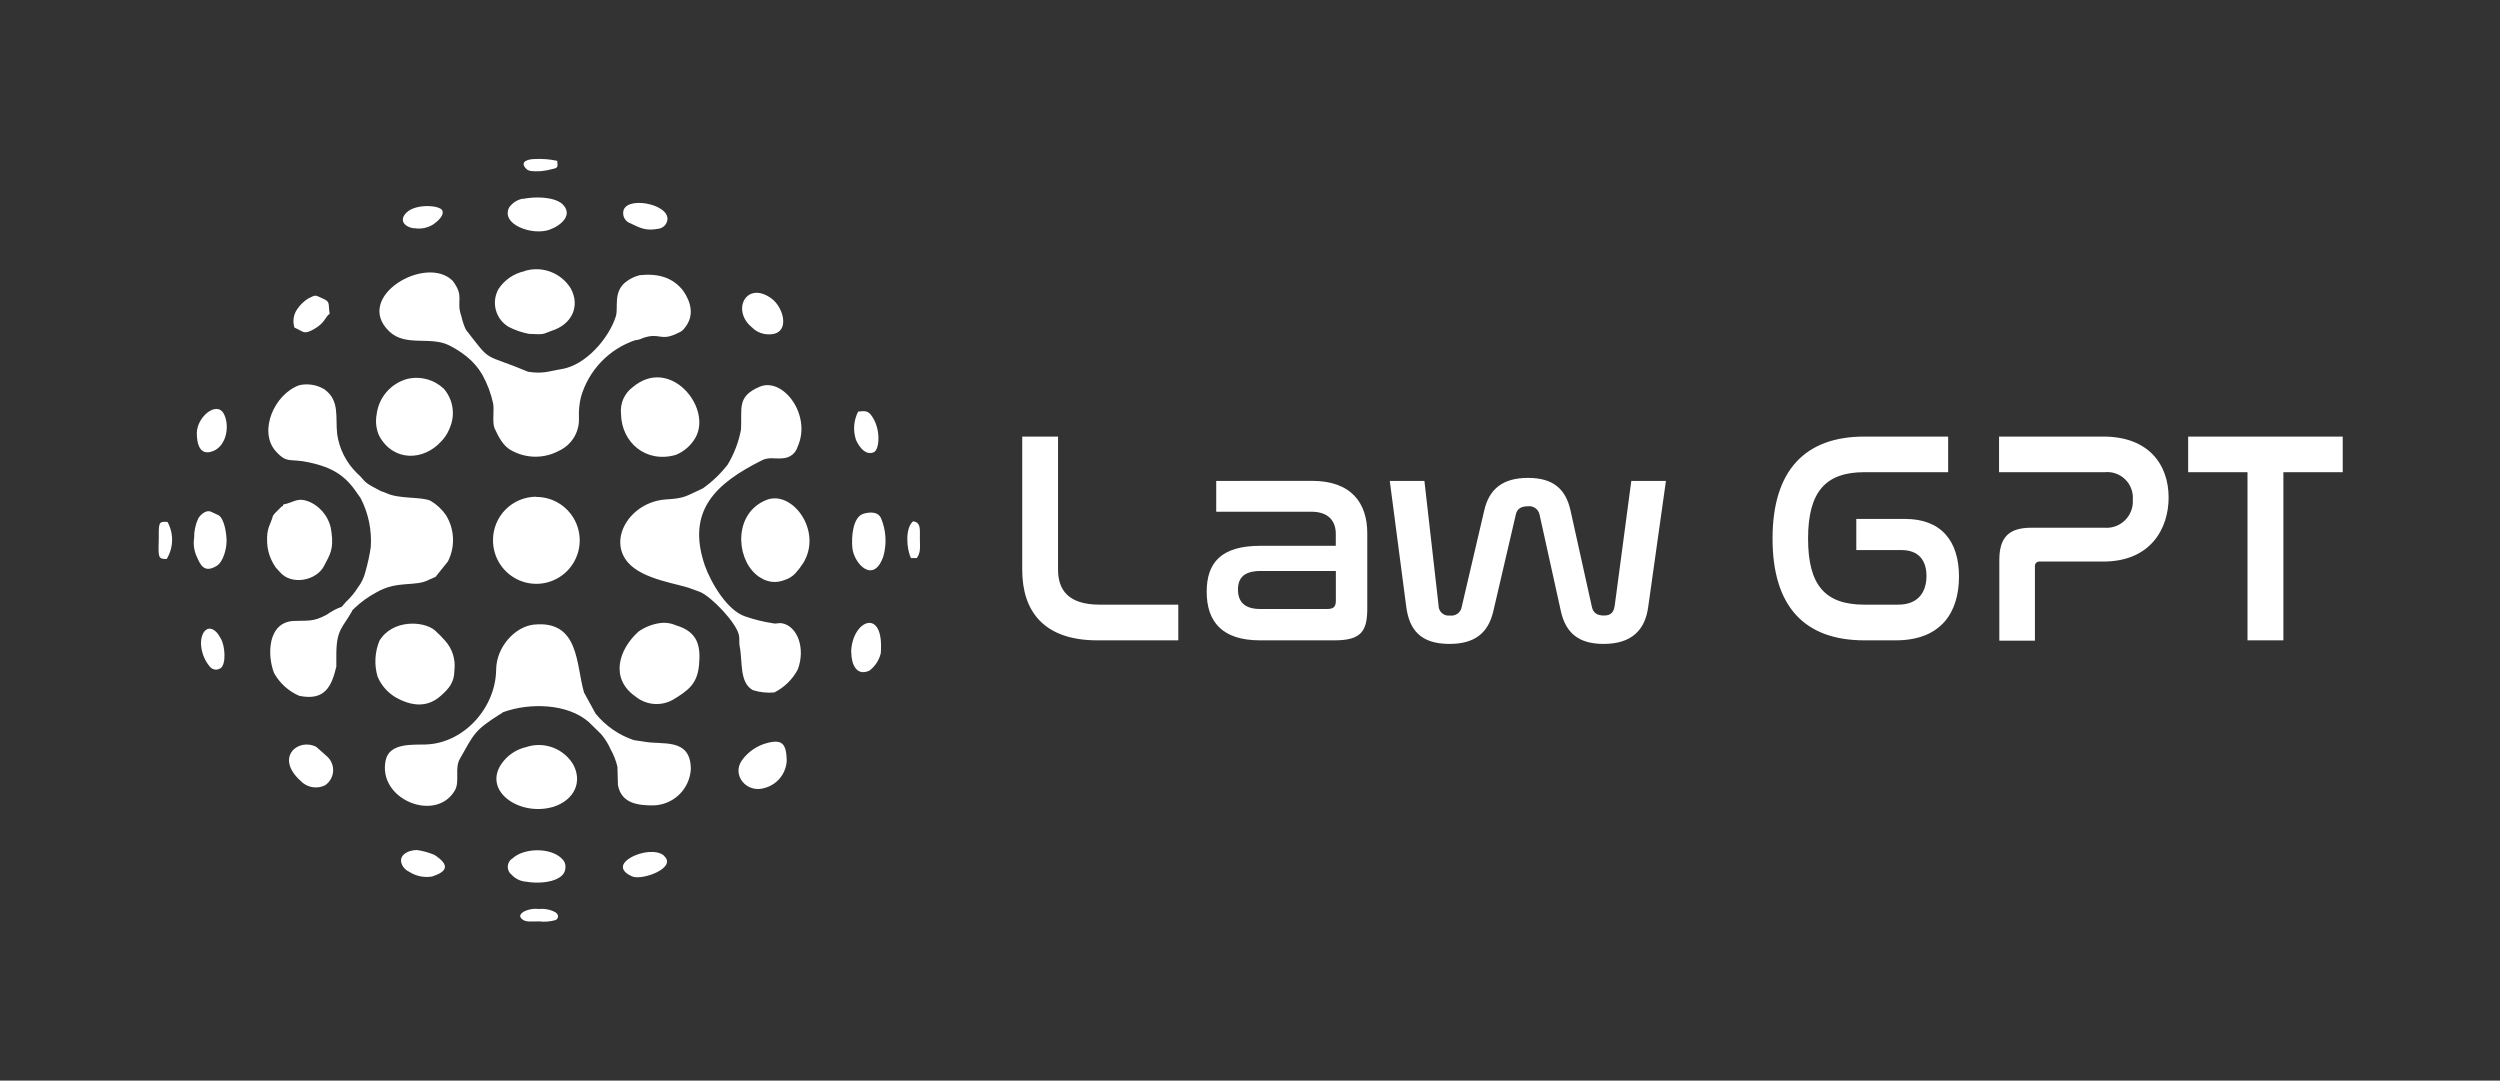
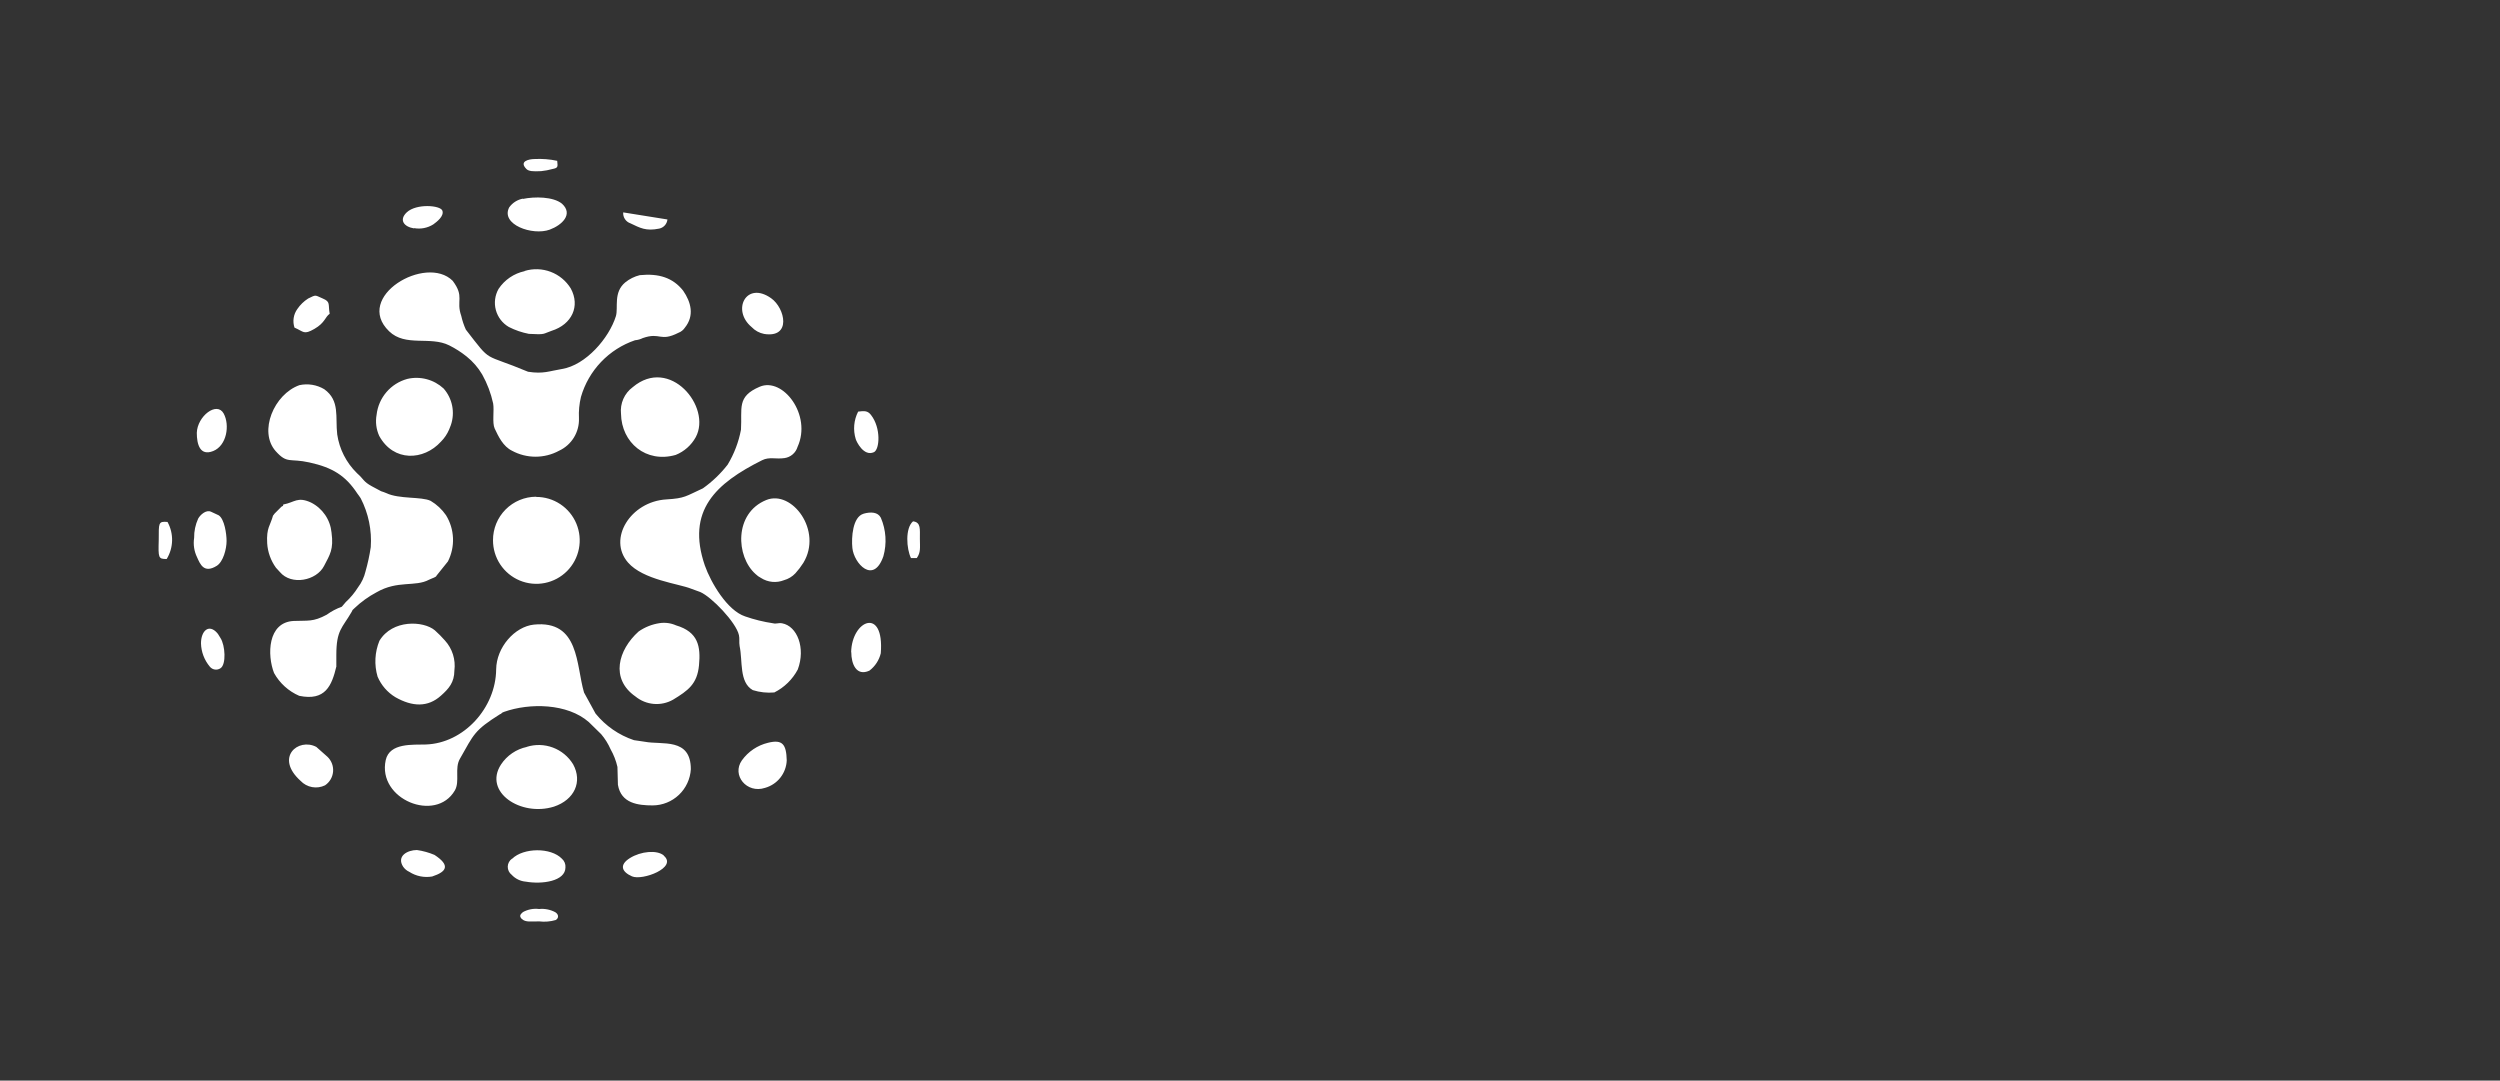
<svg xmlns="http://www.w3.org/2000/svg" width="428" height="185" viewBox="0 0 428 185" fill="none">
  <rect x="0" y="0" width="428" height="185" fill="#333333" stroke="none" />
-   <path fill-rule="evenodd" clip-rule="evenodd" d="M115.735 107.061C114.851 106.667 113.872 106.536 112.916 106.684C111.629 106.876 110.403 107.363 109.334 108.109C105.811 111.275 104.461 116.218 108.782 119.231C109.676 119.965 110.77 120.41 111.92 120.509C113.071 120.608 114.225 120.355 115.23 119.784C117.778 118.23 119.363 117.124 119.669 113.899C119.974 110.674 119.551 108.191 115.735 107.061ZM28.537 95.703C29.118 94.753 29.437 93.665 29.462 92.55C29.486 91.436 29.216 90.335 28.678 89.359C27.069 89.206 27.187 89.559 27.175 92.431C27.093 95.527 27.093 95.703 28.537 95.703ZM48.502 86.37C48.419 86.735 48.502 86.535 48.185 86.746L47.01 87.924C46.529 88.477 47.128 88.065 46.764 88.194C46.27 90.03 45.589 90.313 45.742 93.02C45.838 94.527 46.36 95.976 47.245 97.198L47.915 97.928C49.888 100.282 54.186 99.411 55.477 96.892C56.476 94.95 57.145 94.091 56.758 91.172C56.653 90.086 56.276 89.044 55.659 88.144C55.043 87.244 54.209 86.516 53.234 86.029C50.909 84.969 50.44 86.017 48.502 86.37ZM90.216 127.87C88.391 128.249 86.791 129.336 85.765 130.895C82.723 135.603 89.159 139.863 94.831 138.098C98.354 136.921 99.751 133.837 98.119 130.848C97.316 129.53 96.095 128.52 94.651 127.98C93.208 127.44 91.625 127.401 90.157 127.87H90.216ZM85.706 122.244C85.999 122.056 85.8 122.056 86.305 121.867C90.685 120.314 97.144 120.408 100.808 123.621L102.922 125.692C103.58 126.469 104.122 127.337 104.531 128.27C105.068 129.215 105.464 130.234 105.706 131.295L105.788 134.355C106.328 137.556 109.252 137.886 111.754 137.886C113.421 137.874 115.021 137.228 116.231 136.079C117.441 134.93 118.17 133.363 118.271 131.695C118.271 126.222 113.339 127.564 110.38 126.987C109.816 126.869 109.205 126.846 108.536 126.716C105.956 125.855 103.675 124.275 101.959 122.162L99.986 118.56C98.6 113.852 99.223 106.143 91.413 106.932C88.113 107.273 84.99 110.816 84.943 114.594C84.884 121.196 79.4 127.246 72.894 127.458C70.697 127.529 66.693 127.14 66.035 130.13C64.567 136.862 74.62 140.922 77.873 135.32C78.765 133.778 77.779 131.53 78.742 129.894C81.138 125.692 81.149 125.069 85.647 122.244H85.706ZM75.512 119.078C76.828 117.901 77.779 116.842 77.791 114.794C77.91 113.873 77.828 112.937 77.55 112.05C77.272 111.164 76.805 110.349 76.182 109.662C75.638 109.043 75.058 108.457 74.444 107.908C72.494 106.272 67.174 106.014 64.955 109.709C64.159 111.654 64.047 113.812 64.638 115.829C65.258 117.3 66.327 118.536 67.691 119.36C70.592 121.008 73.258 121.126 75.512 119.078ZM34.409 110.145C34.448 111.608 34.982 113.016 35.924 114.135C36.139 114.4 36.445 114.574 36.782 114.625C37.119 114.675 37.462 114.596 37.745 114.405C38.766 113.758 38.555 110.462 37.745 109.227C37.486 108.862 37.474 108.721 37.193 108.379C35.748 106.731 34.409 108.014 34.409 110.145ZM89.358 157.329C89.934 157.93 91.026 157.741 92.294 157.741C93.251 157.859 94.223 157.779 95.148 157.506C95.723 157.153 95.641 156.517 95.054 156.164C94.207 155.716 93.247 155.528 92.294 155.623C91.338 155.502 90.368 155.687 89.523 156.152C89.018 156.576 88.865 156.859 89.37 157.365L89.358 157.329ZM57.58 114.04V112.134C57.58 107.838 58.59 107.544 60.187 104.778C60.586 104.083 60.046 104.778 60.703 104.107C61.826 103.036 63.091 102.125 64.462 101.4C68.102 99.305 71.073 100.529 73.457 99.246C73.809 99.058 74.044 99.022 74.314 98.881C74.89 98.575 74.479 98.811 74.949 98.281L76.687 96.115C77.312 94.879 77.61 93.502 77.552 92.118C77.495 90.733 77.084 89.386 76.358 88.206C75.67 87.204 74.772 86.365 73.727 85.746C72.165 84.993 68.349 85.475 66.153 84.428C65.858 84.301 65.556 84.191 65.248 84.098L63.663 83.251C62.16 82.427 62.324 82.074 61.161 81.05L61.079 80.968C59.277 79.195 58.102 76.88 57.732 74.377C57.38 71.399 58.237 68.586 55.513 66.632C54.235 65.869 52.715 65.621 51.261 65.938C46.916 67.48 44.215 73.871 47.198 77.237C49.195 79.461 49.547 78.414 52.953 79.167C56.91 80.038 59.142 81.403 61.173 84.487C61.42 84.852 61.479 84.863 61.749 85.299C63.079 87.877 63.676 90.772 63.475 93.667C63.266 95.078 62.963 96.474 62.571 97.845C62.34 98.823 61.908 99.741 61.302 100.541C60.715 101.479 60.004 102.334 59.189 103.083L58.519 103.871C57.597 104.2 56.727 104.66 55.935 105.237C53.587 106.508 52.718 106.202 50.287 106.308C45.777 106.52 45.73 112.193 46.916 115.217C47.883 116.961 49.398 118.336 51.226 119.125C55.701 120.055 56.805 117.383 57.591 114.076L57.58 114.04ZM87.667 146.996C87.445 147.148 87.262 147.351 87.133 147.589C87.004 147.826 86.933 148.091 86.926 148.361C86.92 148.631 86.977 148.898 87.093 149.142C87.21 149.385 87.382 149.598 87.597 149.762C88.227 150.445 89.09 150.865 90.016 150.938C92.811 151.433 96.792 150.868 96.804 148.514C96.828 148.235 96.787 147.954 96.683 147.695C96.579 147.435 96.415 147.203 96.205 147.019C94.302 145.042 89.605 145.124 87.679 147.019L87.667 146.996ZM69.03 148.396C69.292 148.77 69.649 149.066 70.063 149.255C71.225 150.005 72.624 150.29 73.986 150.056C76.499 149.232 77.121 148.149 74.385 146.36C73.423 145.953 72.412 145.672 71.379 145.524C69.805 145.524 67.808 146.537 69.042 148.42L69.03 148.396ZM113.656 146.466C112.482 145.466 109.71 145.736 107.843 146.901C105.976 148.067 106.434 149.255 108.195 150.032C109.957 150.809 116.063 148.526 113.633 146.49L113.656 146.466ZM51.461 133.684C51.986 134.241 52.675 134.615 53.427 134.752C54.178 134.89 54.955 134.784 55.642 134.449C56.031 134.188 56.357 133.843 56.596 133.44C56.834 133.036 56.98 132.584 57.022 132.117C57.063 131.65 57 131.179 56.837 130.739C56.673 130.3 56.413 129.902 56.077 129.576L54.151 127.87C51.062 126.257 46.987 129.659 51.461 133.684ZM38.79 92.608C38.79 91.431 38.437 88.865 37.439 88.218L36.124 87.606C35.278 87.217 34.28 88.147 33.928 88.783C33.454 89.82 33.217 90.95 33.235 92.09C33.061 93.222 33.237 94.38 33.74 95.409C34.268 96.586 34.914 98.234 37.11 96.868C38.214 96.174 38.79 93.997 38.79 92.608ZM108.712 58.252C109.178 58.212 109.632 58.084 110.051 57.875C113.092 56.816 112.951 58.593 116.157 56.969C116.604 56.802 116.987 56.497 117.25 56.098C118.917 54.038 118.307 51.72 116.956 49.766C115.206 47.553 112.81 46.777 109.534 47.106C108.623 47.329 107.773 47.751 107.044 48.342C104.977 50.06 105.87 52.626 105.447 54.109C104.273 57.899 100.28 62.513 96.205 63.172C94.02 63.525 93.046 64.055 90.403 63.643C82.453 60.312 84.355 62.36 79.752 56.428C79.409 55.672 79.145 54.884 78.965 54.074C78.037 51.449 79.576 50.825 77.497 48.071C72.929 43.516 60.504 50.802 66.611 56.71C69.429 59.441 73.657 57.487 76.922 59.135C77.977 59.663 78.973 60.302 79.893 61.041C80.962 61.898 81.865 62.943 82.559 64.125C83.421 65.671 84.051 67.337 84.426 69.068C84.637 70.245 84.238 72.388 84.684 73.353C85.33 74.73 86.129 76.424 87.655 77.166C88.893 77.837 90.277 78.188 91.683 78.188C93.09 78.188 94.474 77.837 95.712 77.166C96.764 76.679 97.65 75.89 98.256 74.899C98.862 73.909 99.162 72.76 99.117 71.599C99.057 70.377 99.172 69.152 99.458 67.962C100.107 65.717 101.287 63.661 102.898 61.971C104.509 60.28 106.504 59.005 108.712 58.252ZM115.676 77.884C117.141 77.299 118.357 76.221 119.117 74.836C121.888 69.669 114.666 60.912 108.313 66.291C107.614 66.808 107.063 67.5 106.712 68.297C106.362 69.093 106.226 69.968 106.316 70.834C106.398 75.801 110.614 79.332 115.676 77.884ZM155.957 95.538H156.955C157.648 94.55 157.495 93.797 157.484 92.208C157.472 90.619 157.695 89.406 156.309 89.254C154.935 90.43 155.194 93.973 155.957 95.538ZM130.473 78.79C131.718 78.166 132.822 78.649 134.313 78.425C134.83 78.351 135.315 78.129 135.71 77.787C136.106 77.445 136.395 76.997 136.545 76.495C139.023 71.058 134.043 64.514 130.062 66.208C126.081 67.903 127.079 69.88 126.856 73.564C126.456 75.677 125.685 77.702 124.578 79.543C123.371 81.098 121.942 82.466 120.338 83.604C117.379 84.957 117.273 85.311 114.079 85.499C107.949 85.864 103.991 92.255 107.514 96.303C110.109 99.281 116.228 99.929 118.33 100.788L119.88 101.353C121.806 102.177 126.034 106.555 126.504 108.732C126.645 109.333 126.504 109.909 126.621 110.604C127.173 113.181 126.515 116.806 128.876 118.148C130.067 118.521 131.32 118.657 132.563 118.548C134.277 117.688 135.681 116.314 136.58 114.617C137.954 110.945 136.486 107.179 133.89 106.708C133.28 106.59 132.869 106.861 132.364 106.708C130.733 106.467 129.129 106.073 127.572 105.531C124.495 104.519 121.701 99.74 120.667 96.81C117.449 87.406 122.558 82.745 130.473 78.79ZM145.74 111.651C145.74 113.676 146.609 115.829 148.84 114.817C149.815 114.081 150.504 113.029 150.79 111.84C151.424 103.813 145.834 106.143 145.716 111.651H145.74ZM147.854 87.947C145.963 88.477 145.74 92.043 145.928 93.832C146.198 96.445 149.533 100.129 151.236 95.233C151.848 93.05 151.695 90.724 150.801 88.641C150.296 87.653 149.087 87.594 147.83 87.947H147.854ZM146.914 70.469C146.168 71.924 146.02 73.614 146.503 75.177C146.609 75.565 147.854 78.213 149.615 77.413C150.59 76.966 150.872 73.282 149.11 71.034C148.547 70.304 147.983 70.328 146.891 70.469H146.914ZM131.178 85.605C125.635 87.865 125.975 95.291 129.357 98.281C129.627 98.546 129.936 98.769 130.273 98.94C130.853 99.315 131.513 99.545 132.199 99.613C132.886 99.68 133.578 99.583 134.219 99.328C134.964 99.123 135.639 98.715 136.169 98.151C136.674 97.596 137.13 96.997 137.531 96.362C140.878 90.866 135.593 83.804 131.178 85.605ZM131.483 127.164C129.679 127.598 128.092 128.667 127.009 130.177C125.224 132.707 127.842 135.909 130.966 134.885C132.004 134.596 132.924 133.985 133.593 133.139C134.262 132.293 134.646 131.255 134.689 130.177C134.619 127.446 133.984 126.54 131.483 127.164ZM38.296 70.799C37.122 68.656 33.775 71.258 33.693 74.106C33.693 76.013 34.21 78.143 36.511 77.213C38.813 76.283 39.377 72.799 38.296 70.799ZM56.441 53.721C56.147 52.096 56.64 51.685 55.266 51.108C53.892 50.531 54.197 50.39 52.753 51.108C52.024 51.573 51.396 52.181 50.909 52.897C50.58 53.351 50.363 53.877 50.278 54.432C50.192 54.987 50.239 55.554 50.416 56.087C52.025 56.781 51.978 57.369 53.822 56.31C55.665 55.251 55.654 54.25 56.441 53.721ZM132.023 51.061C127.76 48.036 125.2 53.097 128.676 55.992C129.249 56.598 129.996 57.009 130.814 57.169C135.546 57.922 134.419 52.756 132.023 51.061ZM106.692 36.36C106.66 36.765 106.764 37.169 106.988 37.508C107.211 37.847 107.541 38.102 107.925 38.232C109.569 39.009 110.556 39.609 112.857 39.138C113.227 39.06 113.563 38.867 113.817 38.586C114.07 38.304 114.227 37.95 114.267 37.573C114.502 34.819 106.821 33.453 106.692 36.36ZM89.523 34.007C88.577 34.183 87.736 34.718 87.174 35.501C85.659 38.432 91.167 40.397 94.114 39.315C96.181 38.55 98.201 36.69 96.217 34.877C94.713 33.642 91.496 33.642 89.523 34.054V34.007ZM70.897 39.056C72.03 39.26 73.198 39.033 74.174 38.42C74.796 37.973 76.064 36.996 75.736 36.066C75.407 35.136 71.296 34.807 69.641 36.349C68.243 37.667 69.183 38.844 70.897 39.103V39.056ZM90.122 28.934C90.521 29.334 91.296 29.369 92.658 29.299C93.309 29.233 93.954 29.111 94.584 28.934C95.582 28.734 95.488 28.557 95.394 27.533C94.118 27.26 92.811 27.157 91.507 27.227C90.533 27.239 88.806 27.604 90.122 28.934ZM91.789 85.075C93.26 85.068 94.699 85.499 95.925 86.313C97.15 87.127 98.107 88.288 98.674 89.648C99.24 91.008 99.391 92.506 99.106 93.952C98.822 95.398 98.116 96.726 97.077 97.769C96.038 98.812 94.713 99.522 93.271 99.809C91.829 100.097 90.334 99.948 88.976 99.382C87.618 98.817 86.459 97.86 85.644 96.633C84.83 95.406 84.398 93.964 84.402 92.49C84.398 91.514 84.585 90.547 84.954 89.644C85.323 88.742 85.867 87.921 86.553 87.228C87.239 86.536 88.055 85.987 88.953 85.611C89.852 85.236 90.816 85.041 91.789 85.04V85.075ZM89.816 46.423C87.99 46.813 86.389 47.903 85.354 49.46C84.728 50.56 84.562 51.863 84.892 53.084C85.222 54.306 86.022 55.347 87.115 55.98C88.198 56.531 89.352 56.927 90.544 57.157C93.469 57.322 92.893 57.157 94.42 56.64C97.943 55.533 99.352 52.391 97.72 49.389C96.919 48.084 95.709 47.081 94.279 46.538C92.849 45.995 91.279 45.943 89.816 46.388V46.423ZM64.473 71.01C64.251 72.232 64.407 73.493 64.919 74.624C67.374 79.108 72.529 78.873 75.489 75.612C76.089 75.012 76.568 74.3 76.898 73.517C76.969 73.376 77.098 72.964 77.192 72.764C77.553 71.705 77.628 70.569 77.409 69.471C77.191 68.374 76.686 67.353 75.947 66.514C75.126 65.754 74.131 65.206 73.051 64.919C71.97 64.632 70.835 64.614 69.746 64.867C68.353 65.241 67.105 66.027 66.164 67.123C65.223 68.219 64.634 69.574 64.473 71.01Z" fill="white" />
-   <path d="M374.614 74.741V80.838H384.773V109.627H390.915V80.838H401.073V74.741H374.614ZM342.237 74.741V80.838H360.334C360.971 80.774 361.615 80.851 362.219 81.064C362.824 81.276 363.375 81.619 363.833 82.068C364.291 82.516 364.645 83.061 364.87 83.662C365.095 84.263 365.187 84.906 365.137 85.546C365.181 86.193 365.086 86.842 364.857 87.449C364.628 88.056 364.271 88.606 363.811 89.062C363.35 89.517 362.797 89.868 362.189 90.09C361.581 90.312 360.932 90.4 360.287 90.348H347.756C343.94 90.348 342.284 91.96 342.284 95.88V109.685H348.379V97.01C348.361 96.891 348.371 96.77 348.408 96.656C348.446 96.542 348.509 96.439 348.594 96.354C348.678 96.269 348.782 96.206 348.895 96.168C349.009 96.131 349.13 96.121 349.248 96.138H360.076C368.226 96.138 371.267 90.454 371.267 85.181C371.267 79.602 367.92 74.741 360.076 74.741H342.237ZM319.184 74.741C309.084 74.741 303.459 80.473 303.459 92.207C303.459 103.942 309.037 109.627 319.184 109.627H324.551C332.337 109.627 335.378 104.813 335.378 98.716C335.378 92.619 332.337 88.841 326.148 88.841H317.798V94.173H325.537C328.367 94.173 329.812 95.821 329.812 98.61C329.812 101.4 328.367 103.518 324.962 103.518H319.184C312.431 103.518 309.542 100.164 309.542 92.207C309.542 84.251 312.49 80.838 319.184 80.838H333.523V74.741H319.184ZM237.929 82.333L240.759 103.942C241.276 107.708 243.108 110.239 248.134 110.239C252.468 110.239 254.793 108.379 255.662 104.613L259.526 88.017C259.737 87.088 260.465 86.676 261.546 86.676C261.986 86.612 262.435 86.714 262.806 86.962C263.176 87.209 263.443 87.585 263.554 88.017L267.218 104.613C268.04 108.379 270.306 110.239 274.534 110.239C279.49 110.239 281.651 107.708 282.168 103.942L285.209 82.333H279.279L276.448 103.624C276.284 104.801 275.826 105.378 274.593 105.378C273.36 105.378 272.737 104.872 272.526 103.883L268.862 87.347C268.04 83.733 265.926 81.815 261.592 81.815C257.259 81.815 254.946 83.733 254.112 87.347L250.248 103.883C250.178 104.348 249.928 104.766 249.552 105.046C249.175 105.326 248.704 105.445 248.24 105.378C247.992 105.414 247.739 105.395 247.499 105.323C247.259 105.251 247.038 105.127 246.851 104.96C246.664 104.792 246.516 104.586 246.417 104.355C246.318 104.125 246.271 103.875 246.279 103.624L243.859 82.333H237.929ZM227.207 104.26H215.757C213.02 104.26 211.94 102.977 211.94 100.952C211.94 98.928 212.973 97.751 215.862 97.751H228.698V102.871C228.698 103.883 228.287 104.26 227.207 104.26ZM208.217 82.333V87.606H224.506C227.5 87.606 228.687 89.265 228.687 91.384V93.443H215.768C209.063 93.443 206.585 96.339 206.585 101.305C206.585 106.472 209.274 109.627 215.71 109.627H228.452C233.043 109.627 234.077 108.073 234.077 104.142V91.313C234.077 86.146 231.388 82.321 224.588 82.321L208.217 82.333ZM175.006 74.741V97.574C175.006 104.554 178.623 109.627 187.854 109.627H201.723V103.518H188.253C182.792 103.518 181.136 100.893 181.136 97.527V74.741H175.006Z" fill="white" />
+   <path fill-rule="evenodd" clip-rule="evenodd" d="M115.735 107.061C114.851 106.667 113.872 106.536 112.916 106.684C111.629 106.876 110.403 107.363 109.334 108.109C105.811 111.275 104.461 116.218 108.782 119.231C109.676 119.965 110.77 120.41 111.92 120.509C113.071 120.608 114.225 120.355 115.23 119.784C117.778 118.23 119.363 117.124 119.669 113.899C119.974 110.674 119.551 108.191 115.735 107.061ZM28.537 95.703C29.118 94.753 29.437 93.665 29.462 92.55C29.486 91.436 29.216 90.335 28.678 89.359C27.069 89.206 27.187 89.559 27.175 92.431C27.093 95.527 27.093 95.703 28.537 95.703ZM48.502 86.37C48.419 86.735 48.502 86.535 48.185 86.746L47.01 87.924C46.529 88.477 47.128 88.065 46.764 88.194C46.27 90.03 45.589 90.313 45.742 93.02C45.838 94.527 46.36 95.976 47.245 97.198L47.915 97.928C49.888 100.282 54.186 99.411 55.477 96.892C56.476 94.95 57.145 94.091 56.758 91.172C56.653 90.086 56.276 89.044 55.659 88.144C55.043 87.244 54.209 86.516 53.234 86.029C50.909 84.969 50.44 86.017 48.502 86.37ZM90.216 127.87C88.391 128.249 86.791 129.336 85.765 130.895C82.723 135.603 89.159 139.863 94.831 138.098C98.354 136.921 99.751 133.837 98.119 130.848C97.316 129.53 96.095 128.52 94.651 127.98C93.208 127.44 91.625 127.401 90.157 127.87H90.216ZM85.706 122.244C85.999 122.056 85.8 122.056 86.305 121.867C90.685 120.314 97.144 120.408 100.808 123.621L102.922 125.692C103.58 126.469 104.122 127.337 104.531 128.27C105.068 129.215 105.464 130.234 105.706 131.295L105.788 134.355C106.328 137.556 109.252 137.886 111.754 137.886C113.421 137.874 115.021 137.228 116.231 136.079C117.441 134.93 118.17 133.363 118.271 131.695C118.271 126.222 113.339 127.564 110.38 126.987C109.816 126.869 109.205 126.846 108.536 126.716C105.956 125.855 103.675 124.275 101.959 122.162L99.986 118.56C98.6 113.852 99.223 106.143 91.413 106.932C88.113 107.273 84.99 110.816 84.943 114.594C84.884 121.196 79.4 127.246 72.894 127.458C70.697 127.529 66.693 127.14 66.035 130.13C64.567 136.862 74.62 140.922 77.873 135.32C78.765 133.778 77.779 131.53 78.742 129.894C81.138 125.692 81.149 125.069 85.647 122.244H85.706ZM75.512 119.078C76.828 117.901 77.779 116.842 77.791 114.794C77.91 113.873 77.828 112.937 77.55 112.05C77.272 111.164 76.805 110.349 76.182 109.662C75.638 109.043 75.058 108.457 74.444 107.908C72.494 106.272 67.174 106.014 64.955 109.709C64.159 111.654 64.047 113.812 64.638 115.829C65.258 117.3 66.327 118.536 67.691 119.36C70.592 121.008 73.258 121.126 75.512 119.078ZM34.409 110.145C34.448 111.608 34.982 113.016 35.924 114.135C36.139 114.4 36.445 114.574 36.782 114.625C37.119 114.675 37.462 114.596 37.745 114.405C38.766 113.758 38.555 110.462 37.745 109.227C37.486 108.862 37.474 108.721 37.193 108.379C35.748 106.731 34.409 108.014 34.409 110.145ZM89.358 157.329C89.934 157.93 91.026 157.741 92.294 157.741C93.251 157.859 94.223 157.779 95.148 157.506C95.723 157.153 95.641 156.517 95.054 156.164C94.207 155.716 93.247 155.528 92.294 155.623C91.338 155.502 90.368 155.687 89.523 156.152C89.018 156.576 88.865 156.859 89.37 157.365L89.358 157.329ZM57.58 114.04V112.134C57.58 107.838 58.59 107.544 60.187 104.778C60.586 104.083 60.046 104.778 60.703 104.107C61.826 103.036 63.091 102.125 64.462 101.4C68.102 99.305 71.073 100.529 73.457 99.246C73.809 99.058 74.044 99.022 74.314 98.881C74.89 98.575 74.479 98.811 74.949 98.281L76.687 96.115C77.312 94.879 77.61 93.502 77.552 92.118C77.495 90.733 77.084 89.386 76.358 88.206C75.67 87.204 74.772 86.365 73.727 85.746C72.165 84.993 68.349 85.475 66.153 84.428C65.858 84.301 65.556 84.191 65.248 84.098L63.663 83.251C62.16 82.427 62.324 82.074 61.161 81.05L61.079 80.968C59.277 79.195 58.102 76.88 57.732 74.377C57.38 71.399 58.237 68.586 55.513 66.632C54.235 65.869 52.715 65.621 51.261 65.938C46.916 67.48 44.215 73.871 47.198 77.237C49.195 79.461 49.547 78.414 52.953 79.167C56.91 80.038 59.142 81.403 61.173 84.487C61.42 84.852 61.479 84.863 61.749 85.299C63.079 87.877 63.676 90.772 63.475 93.667C63.266 95.078 62.963 96.474 62.571 97.845C62.34 98.823 61.908 99.741 61.302 100.541C60.715 101.479 60.004 102.334 59.189 103.083L58.519 103.871C57.597 104.2 56.727 104.66 55.935 105.237C53.587 106.508 52.718 106.202 50.287 106.308C45.777 106.52 45.73 112.193 46.916 115.217C47.883 116.961 49.398 118.336 51.226 119.125C55.701 120.055 56.805 117.383 57.591 114.076L57.58 114.04ZM87.667 146.996C87.445 147.148 87.262 147.351 87.133 147.589C87.004 147.826 86.933 148.091 86.926 148.361C86.92 148.631 86.977 148.898 87.093 149.142C87.21 149.385 87.382 149.598 87.597 149.762C88.227 150.445 89.09 150.865 90.016 150.938C92.811 151.433 96.792 150.868 96.804 148.514C96.828 148.235 96.787 147.954 96.683 147.695C96.579 147.435 96.415 147.203 96.205 147.019C94.302 145.042 89.605 145.124 87.679 147.019L87.667 146.996ZM69.03 148.396C69.292 148.77 69.649 149.066 70.063 149.255C71.225 150.005 72.624 150.29 73.986 150.056C76.499 149.232 77.121 148.149 74.385 146.36C73.423 145.953 72.412 145.672 71.379 145.524C69.805 145.524 67.808 146.537 69.042 148.42L69.03 148.396ZM113.656 146.466C112.482 145.466 109.71 145.736 107.843 146.901C105.976 148.067 106.434 149.255 108.195 150.032C109.957 150.809 116.063 148.526 113.633 146.49L113.656 146.466ZM51.461 133.684C51.986 134.241 52.675 134.615 53.427 134.752C54.178 134.89 54.955 134.784 55.642 134.449C56.031 134.188 56.357 133.843 56.596 133.44C56.834 133.036 56.98 132.584 57.022 132.117C57.063 131.65 57 131.179 56.837 130.739C56.673 130.3 56.413 129.902 56.077 129.576L54.151 127.87C51.062 126.257 46.987 129.659 51.461 133.684ZM38.79 92.608C38.79 91.431 38.437 88.865 37.439 88.218L36.124 87.606C35.278 87.217 34.28 88.147 33.928 88.783C33.454 89.82 33.217 90.95 33.235 92.09C33.061 93.222 33.237 94.38 33.74 95.409C34.268 96.586 34.914 98.234 37.11 96.868C38.214 96.174 38.79 93.997 38.79 92.608ZM108.712 58.252C109.178 58.212 109.632 58.084 110.051 57.875C113.092 56.816 112.951 58.593 116.157 56.969C116.604 56.802 116.987 56.497 117.25 56.098C118.917 54.038 118.307 51.72 116.956 49.766C115.206 47.553 112.81 46.777 109.534 47.106C108.623 47.329 107.773 47.751 107.044 48.342C104.977 50.06 105.87 52.626 105.447 54.109C104.273 57.899 100.28 62.513 96.205 63.172C94.02 63.525 93.046 64.055 90.403 63.643C82.453 60.312 84.355 62.36 79.752 56.428C79.409 55.672 79.145 54.884 78.965 54.074C78.037 51.449 79.576 50.825 77.497 48.071C72.929 43.516 60.504 50.802 66.611 56.71C69.429 59.441 73.657 57.487 76.922 59.135C77.977 59.663 78.973 60.302 79.893 61.041C80.962 61.898 81.865 62.943 82.559 64.125C83.421 65.671 84.051 67.337 84.426 69.068C84.637 70.245 84.238 72.388 84.684 73.353C85.33 74.73 86.129 76.424 87.655 77.166C88.893 77.837 90.277 78.188 91.683 78.188C93.09 78.188 94.474 77.837 95.712 77.166C96.764 76.679 97.65 75.89 98.256 74.899C98.862 73.909 99.162 72.76 99.117 71.599C99.057 70.377 99.172 69.152 99.458 67.962C100.107 65.717 101.287 63.661 102.898 61.971C104.509 60.28 106.504 59.005 108.712 58.252ZM115.676 77.884C117.141 77.299 118.357 76.221 119.117 74.836C121.888 69.669 114.666 60.912 108.313 66.291C107.614 66.808 107.063 67.5 106.712 68.297C106.362 69.093 106.226 69.968 106.316 70.834C106.398 75.801 110.614 79.332 115.676 77.884ZM155.957 95.538H156.955C157.648 94.55 157.495 93.797 157.484 92.208C157.472 90.619 157.695 89.406 156.309 89.254C154.935 90.43 155.194 93.973 155.957 95.538ZM130.473 78.79C131.718 78.166 132.822 78.649 134.313 78.425C134.83 78.351 135.315 78.129 135.71 77.787C136.106 77.445 136.395 76.997 136.545 76.495C139.023 71.058 134.043 64.514 130.062 66.208C126.081 67.903 127.079 69.88 126.856 73.564C126.456 75.677 125.685 77.702 124.578 79.543C123.371 81.098 121.942 82.466 120.338 83.604C117.379 84.957 117.273 85.311 114.079 85.499C107.949 85.864 103.991 92.255 107.514 96.303C110.109 99.281 116.228 99.929 118.33 100.788L119.88 101.353C121.806 102.177 126.034 106.555 126.504 108.732C126.645 109.333 126.504 109.909 126.621 110.604C127.173 113.181 126.515 116.806 128.876 118.148C130.067 118.521 131.32 118.657 132.563 118.548C134.277 117.688 135.681 116.314 136.58 114.617C137.954 110.945 136.486 107.179 133.89 106.708C133.28 106.59 132.869 106.861 132.364 106.708C130.733 106.467 129.129 106.073 127.572 105.531C124.495 104.519 121.701 99.74 120.667 96.81C117.449 87.406 122.558 82.745 130.473 78.79ZM145.74 111.651C145.74 113.676 146.609 115.829 148.84 114.817C149.815 114.081 150.504 113.029 150.79 111.84C151.424 103.813 145.834 106.143 145.716 111.651H145.74ZM147.854 87.947C145.963 88.477 145.74 92.043 145.928 93.832C146.198 96.445 149.533 100.129 151.236 95.233C151.848 93.05 151.695 90.724 150.801 88.641C150.296 87.653 149.087 87.594 147.83 87.947H147.854ZM146.914 70.469C146.168 71.924 146.02 73.614 146.503 75.177C146.609 75.565 147.854 78.213 149.615 77.413C150.59 76.966 150.872 73.282 149.11 71.034C148.547 70.304 147.983 70.328 146.891 70.469H146.914ZM131.178 85.605C125.635 87.865 125.975 95.291 129.357 98.281C129.627 98.546 129.936 98.769 130.273 98.94C130.853 99.315 131.513 99.545 132.199 99.613C132.886 99.68 133.578 99.583 134.219 99.328C134.964 99.123 135.639 98.715 136.169 98.151C136.674 97.596 137.13 96.997 137.531 96.362C140.878 90.866 135.593 83.804 131.178 85.605ZM131.483 127.164C129.679 127.598 128.092 128.667 127.009 130.177C125.224 132.707 127.842 135.909 130.966 134.885C132.004 134.596 132.924 133.985 133.593 133.139C134.262 132.293 134.646 131.255 134.689 130.177C134.619 127.446 133.984 126.54 131.483 127.164ZM38.296 70.799C37.122 68.656 33.775 71.258 33.693 74.106C33.693 76.013 34.21 78.143 36.511 77.213C38.813 76.283 39.377 72.799 38.296 70.799ZM56.441 53.721C56.147 52.096 56.64 51.685 55.266 51.108C53.892 50.531 54.197 50.39 52.753 51.108C52.024 51.573 51.396 52.181 50.909 52.897C50.58 53.351 50.363 53.877 50.278 54.432C50.192 54.987 50.239 55.554 50.416 56.087C52.025 56.781 51.978 57.369 53.822 56.31C55.665 55.251 55.654 54.25 56.441 53.721ZM132.023 51.061C127.76 48.036 125.2 53.097 128.676 55.992C129.249 56.598 129.996 57.009 130.814 57.169C135.546 57.922 134.419 52.756 132.023 51.061ZM106.692 36.36C106.66 36.765 106.764 37.169 106.988 37.508C107.211 37.847 107.541 38.102 107.925 38.232C109.569 39.009 110.556 39.609 112.857 39.138C113.227 39.06 113.563 38.867 113.817 38.586C114.07 38.304 114.227 37.95 114.267 37.573ZM89.523 34.007C88.577 34.183 87.736 34.718 87.174 35.501C85.659 38.432 91.167 40.397 94.114 39.315C96.181 38.55 98.201 36.69 96.217 34.877C94.713 33.642 91.496 33.642 89.523 34.054V34.007ZM70.897 39.056C72.03 39.26 73.198 39.033 74.174 38.42C74.796 37.973 76.064 36.996 75.736 36.066C75.407 35.136 71.296 34.807 69.641 36.349C68.243 37.667 69.183 38.844 70.897 39.103V39.056ZM90.122 28.934C90.521 29.334 91.296 29.369 92.658 29.299C93.309 29.233 93.954 29.111 94.584 28.934C95.582 28.734 95.488 28.557 95.394 27.533C94.118 27.26 92.811 27.157 91.507 27.227C90.533 27.239 88.806 27.604 90.122 28.934ZM91.789 85.075C93.26 85.068 94.699 85.499 95.925 86.313C97.15 87.127 98.107 88.288 98.674 89.648C99.24 91.008 99.391 92.506 99.106 93.952C98.822 95.398 98.116 96.726 97.077 97.769C96.038 98.812 94.713 99.522 93.271 99.809C91.829 100.097 90.334 99.948 88.976 99.382C87.618 98.817 86.459 97.86 85.644 96.633C84.83 95.406 84.398 93.964 84.402 92.49C84.398 91.514 84.585 90.547 84.954 89.644C85.323 88.742 85.867 87.921 86.553 87.228C87.239 86.536 88.055 85.987 88.953 85.611C89.852 85.236 90.816 85.041 91.789 85.04V85.075ZM89.816 46.423C87.99 46.813 86.389 47.903 85.354 49.46C84.728 50.56 84.562 51.863 84.892 53.084C85.222 54.306 86.022 55.347 87.115 55.98C88.198 56.531 89.352 56.927 90.544 57.157C93.469 57.322 92.893 57.157 94.42 56.64C97.943 55.533 99.352 52.391 97.72 49.389C96.919 48.084 95.709 47.081 94.279 46.538C92.849 45.995 91.279 45.943 89.816 46.388V46.423ZM64.473 71.01C64.251 72.232 64.407 73.493 64.919 74.624C67.374 79.108 72.529 78.873 75.489 75.612C76.089 75.012 76.568 74.3 76.898 73.517C76.969 73.376 77.098 72.964 77.192 72.764C77.553 71.705 77.628 70.569 77.409 69.471C77.191 68.374 76.686 67.353 75.947 66.514C75.126 65.754 74.131 65.206 73.051 64.919C71.97 64.632 70.835 64.614 69.746 64.867C68.353 65.241 67.105 66.027 66.164 67.123C65.223 68.219 64.634 69.574 64.473 71.01Z" fill="white" />
</svg>